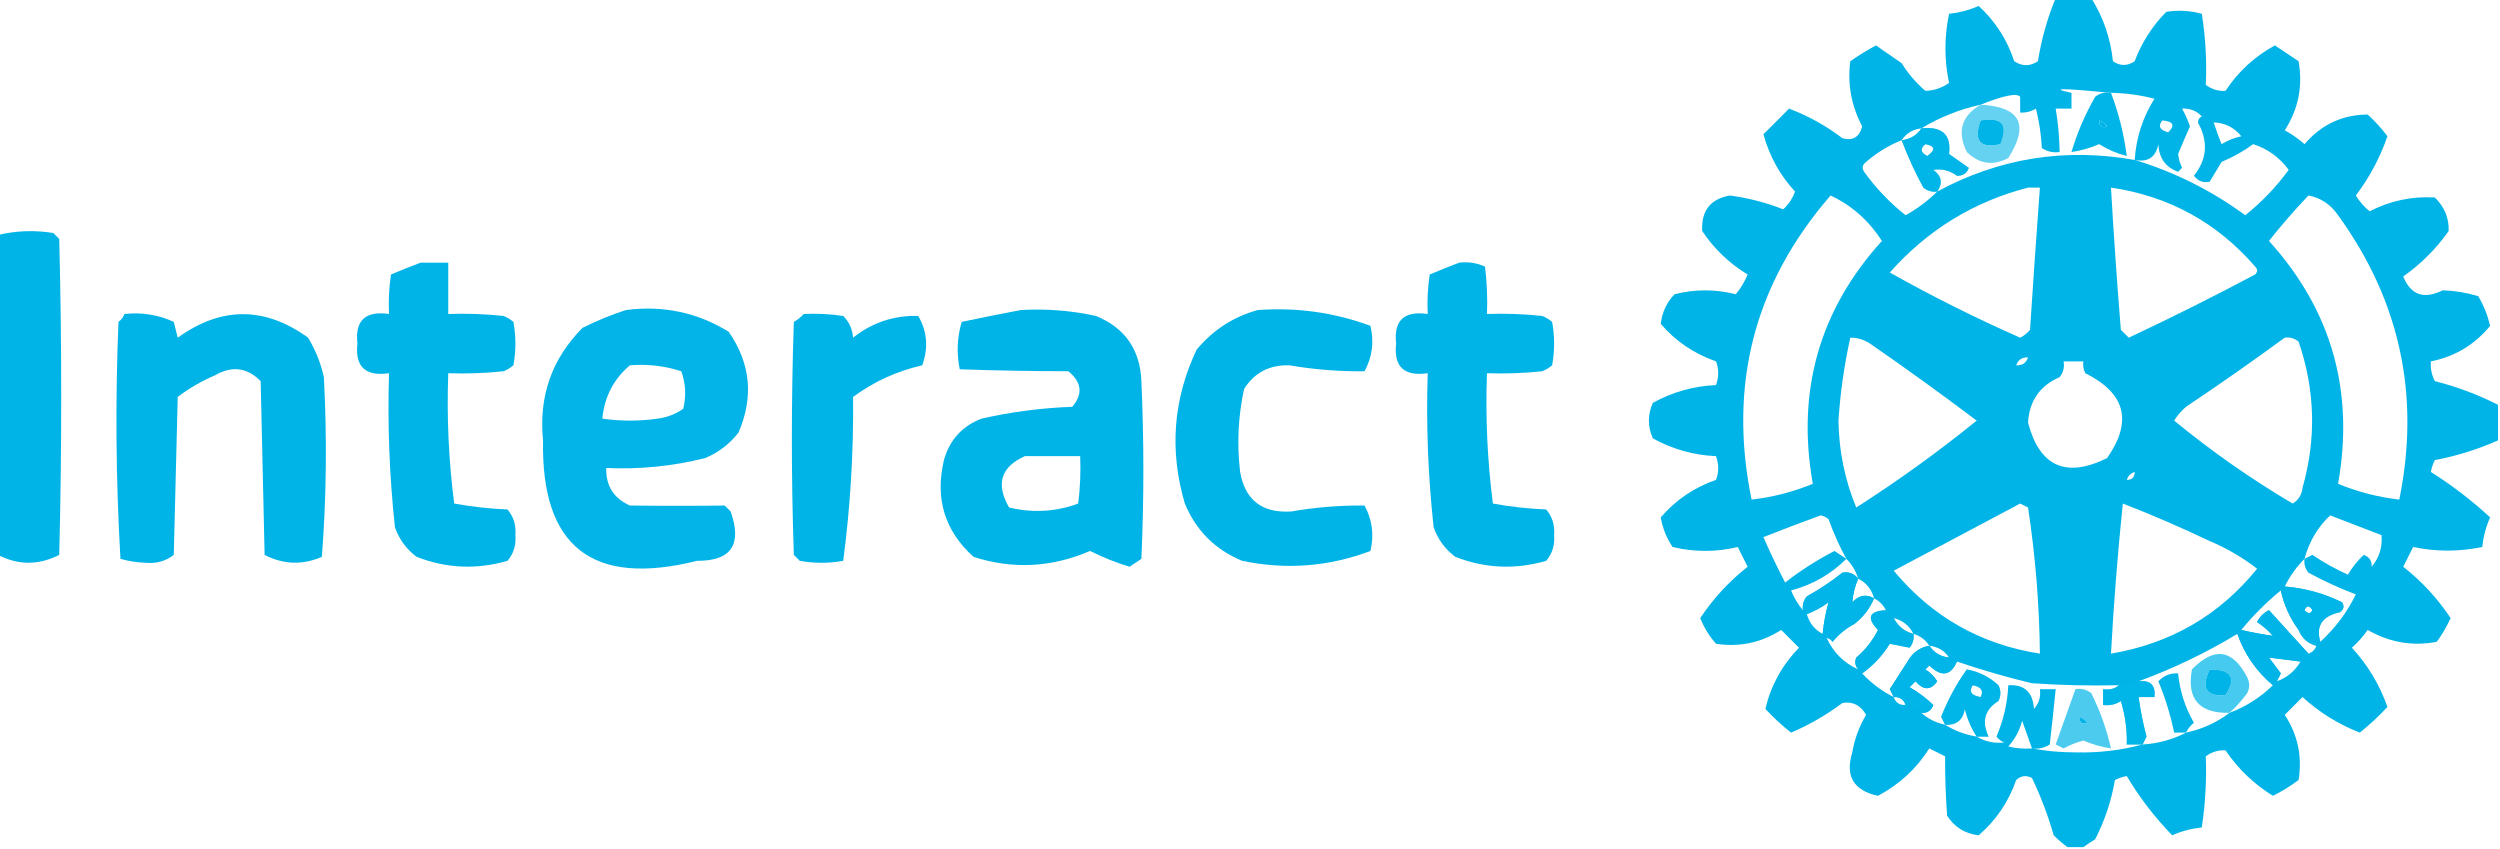
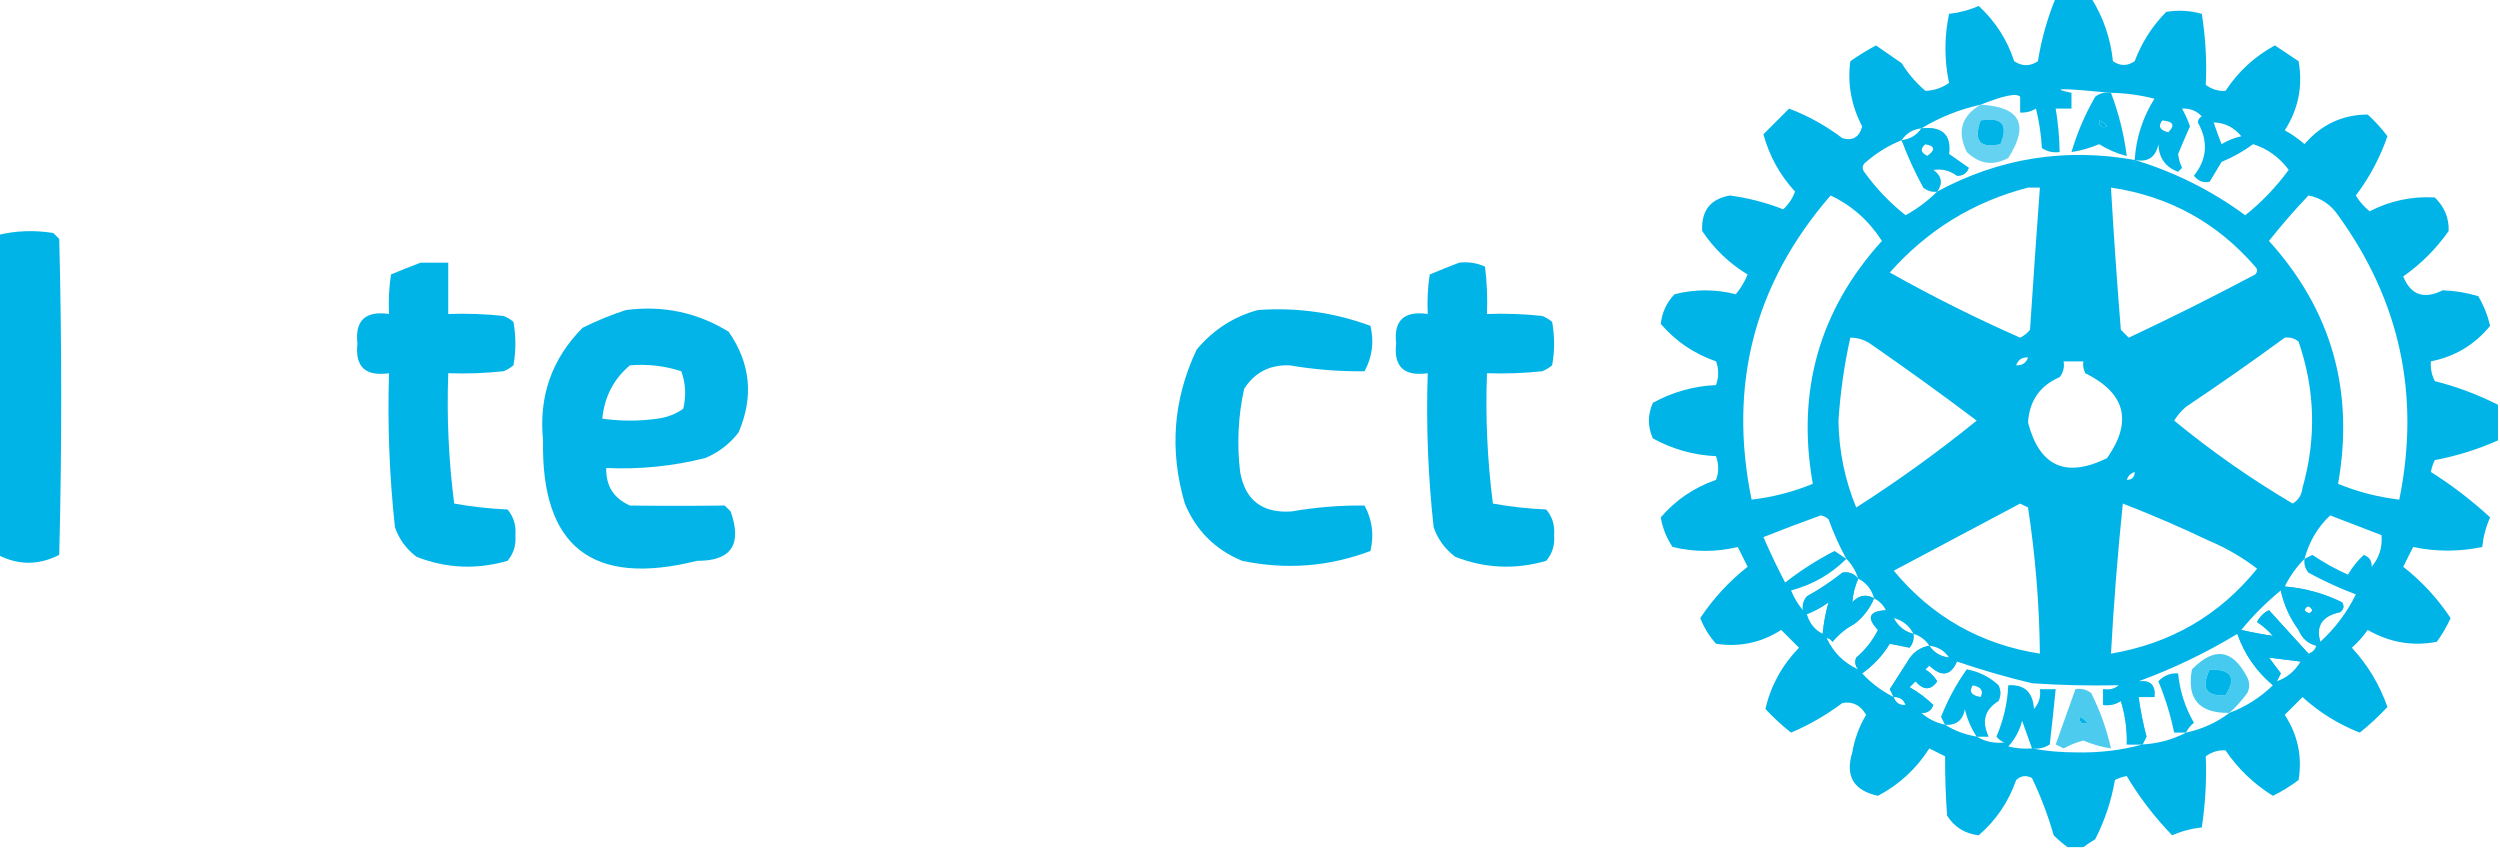
<svg xmlns="http://www.w3.org/2000/svg" version="1.1" width="633px" height="215px" style="shape-rendering:geometricPrecision; text-rendering:geometricPrecision; image-rendering:optimizeQuality; fill-rule:evenodd; clip-rule:evenodd">
  <g>
    <path style="opacity:1" fill="#01b4e7" d="M 520.5,-0.5 C 523.5,-0.5 526.5,-0.5 529.5,-0.5C 532.55,4.342 534.383,9.675 535,15.5C 536.814,16.76 538.647,16.76 540.5,15.5C 542.294,10.739 544.96,6.573 548.5,3C 551.531,2.505 554.531,2.671 557.5,3.5C 558.463,9.634 558.796,15.634 558.5,21.5C 560.078,22.64 561.744,23.14 563.5,23C 566.714,18.118 570.881,14.285 576,11.5C 578,12.833 580,14.167 582,15.5C 583.123,21.796 581.956,27.63 578.5,33C 580.305,33.972 581.972,35.139 583.5,36.5C 587.751,31.539 593.085,29.039 599.5,29C 601.351,30.684 603.018,32.517 604.5,34.5C 602.612,39.945 599.945,44.945 596.5,49.5C 597.439,51.053 598.606,52.387 600,53.5C 605.218,50.819 610.718,49.653 616.5,50C 618.95,52.389 620.117,55.222 620,58.5C 616.833,63 613,66.833 608.5,70C 610.406,74.714 613.74,75.881 618.5,73.5C 621.567,73.607 624.567,74.107 627.5,75C 628.877,77.333 629.877,79.833 630.5,82.5C 626.597,87.287 621.597,90.287 615.5,91.5C 615.357,93.262 615.691,94.929 616.5,96.5C 622.078,97.914 627.411,99.914 632.5,102.5C 632.5,105.5 632.5,108.5 632.5,111.5C 627.389,113.78 622.056,115.446 616.5,116.5C 616.013,117.446 615.68,118.446 615.5,119.5C 620.783,122.826 625.783,126.659 630.5,131C 629.446,133.382 628.779,135.882 628.5,138.5C 622.622,139.721 616.789,139.721 611,138.5C 610.167,140.167 609.333,141.833 608.5,143.5C 613.208,147.207 617.208,151.54 620.5,156.5C 619.533,158.63 618.366,160.63 617,162.5C 610.892,163.689 605.058,162.689 599.5,159.5C 598.352,161.149 597.019,162.649 595.5,164C 599.519,168.369 602.519,173.369 604.5,179C 602.317,181.35 599.984,183.517 597.5,185.5C 592.079,183.377 587.246,180.377 583,176.5C 581.5,178 580,179.5 578.5,181C 581.801,186.039 582.968,191.539 582,197.5C 579.966,199.032 577.799,200.365 575.5,201.5C 570.689,198.523 566.689,194.689 563.5,190C 561.744,189.86 560.078,190.36 558.5,191.5C 558.739,197.357 558.406,203.357 557.5,209.5C 554.882,209.779 552.382,210.446 550,211.5C 545.501,206.857 541.668,201.857 538.5,196.5C 537.446,196.68 536.446,197.013 535.5,197.5C 534.601,202.763 532.935,207.763 530.5,212.5C 529.398,213.176 528.398,213.842 527.5,214.5C 526.167,214.5 524.833,214.5 523.5,214.5C 522.312,213.636 521.145,212.636 520,211.5C 518.534,206.418 516.701,201.584 514.5,197C 513.056,196.219 511.723,196.386 510.5,197.5C 508.57,203.032 505.404,207.699 501,211.5C 497.495,211.085 494.828,209.419 493,206.5C 492.635,201.328 492.469,196.328 492.5,191.5C 491.167,190.833 489.833,190.167 488.5,189.5C 485.241,194.635 480.908,198.635 475.5,201.5C 469.315,200.158 467.149,196.492 469,190.5C 469.578,187.097 470.745,183.93 472.5,181C 471.094,178.551 469.094,177.551 466.5,178C 462.494,181.005 458.16,183.505 453.5,185.5C 451.183,183.684 449.016,181.684 447,179.5C 448.354,173.633 451.187,168.466 455.5,164C 454,162.5 452.5,161 451,159.5C 445.935,162.745 440.435,163.911 434.5,163C 432.791,161.084 431.457,158.918 430.5,156.5C 433.821,151.514 437.821,147.18 442.5,143.5C 441.667,141.833 440.833,140.167 440,138.5C 434.53,139.815 429.03,139.815 423.5,138.5C 421.974,136.249 420.974,133.749 420.5,131C 424.271,126.607 428.937,123.44 434.5,121.5C 435.231,119.599 435.231,117.599 434.5,115.5C 428.822,115.247 423.489,113.747 418.5,111C 417.167,108 417.167,105 418.5,102C 423.489,99.253 428.822,97.753 434.5,97.5C 435.231,95.401 435.231,93.401 434.5,91.5C 428.91,89.55 424.243,86.383 420.5,82C 420.852,79.034 422.019,76.534 424,74.5C 429.18,73.19 434.346,73.19 439.5,74.5C 440.752,72.999 441.752,71.332 442.5,69.5C 437.856,66.69 434.023,63.023 431,58.5C 430.715,53.382 433.049,50.382 438,49.5C 442.764,50.148 447.264,51.315 451.5,53C 452.872,51.758 453.872,50.258 454.5,48.5C 450.67,44.343 448.003,39.509 446.5,34C 448.645,31.855 450.812,29.688 453,27.5C 457.871,29.352 462.371,31.852 466.5,35C 469.125,35.724 470.792,34.724 471.5,32C 468.743,26.724 467.743,21.224 468.5,15.5C 470.583,14.041 472.75,12.708 475,11.5C 477.167,13 479.333,14.5 481.5,16C 483.126,18.628 485.126,20.961 487.5,23C 489.598,22.968 491.598,22.301 493.5,21C 492.279,15.211 492.279,9.378 493.5,3.5C 496.118,3.221 498.618,2.554 501,1.5C 505.214,5.382 508.214,10.048 510,15.5C 512,16.833 514,16.833 516,15.5C 516.883,9.964 518.383,4.63 520.5,-0.5 Z M 534.5,23.5 C 538.22,23.564 541.886,24.064 545.5,25C 542.543,29.706 540.876,34.873 540.5,40.5C 522.864,37.362 506.197,40.029 490.5,48.5C 491.968,46.389 491.635,44.556 489.5,43C 491.677,42.655 493.677,43.155 495.5,44.5C 497,44.547 498,43.88 498.5,42.5C 496.833,41.333 495.167,40.167 493.5,39C 494.106,34.111 491.773,31.944 486.5,32.5C 491.105,29.704 496.105,27.704 501.5,26.5C 507.338,24.171 510.672,23.505 511.5,24.5C 511.5,25.833 511.5,27.167 511.5,28.5C 512.93,28.579 514.264,28.246 515.5,27.5C 516.324,30.785 516.824,34.118 517,37.5C 518.356,38.38 519.856,38.714 521.5,38.5C 521.448,34.802 521.114,31.135 520.5,27.5C 521.833,27.5 523.167,27.5 524.5,27.5C 524.5,26.167 524.5,24.833 524.5,23.5C 518.703,22.291 522.037,22.291 534.5,23.5 Z M 552.5,27.5 C 554.553,27.402 556.22,28.069 557.5,29.5C 556.903,29.735 556.57,30.235 556.5,31C 559.179,35.793 558.846,40.293 555.5,44.5C 556.591,45.888 557.924,46.388 559.5,46C 560.5,44.333 561.5,42.667 562.5,41C 565.448,39.763 568.115,38.263 570.5,36.5C 574.147,37.667 577.147,39.834 579.5,43C 576.353,47.314 572.686,51.148 568.5,54.5C 559.9,48.2 550.567,43.533 540.5,40.5C 543.841,41.157 545.841,39.824 546.5,36.5C 546.644,40.012 548.31,42.346 551.5,43.5C 551.833,43.167 552.167,42.833 552.5,42.5C 551.978,41.393 551.645,40.226 551.5,39C 552.449,36.694 553.449,34.361 554.5,32C 553.956,30.415 553.289,28.915 552.5,27.5 Z M 531.5,30.5 C 532.289,30.783 532.956,31.283 533.5,32C 532.184,32.528 531.517,32.028 531.5,30.5 Z M 547.5,30.5 C 550.293,30.74 550.793,31.74 549,33.5C 546.842,32.95 546.342,31.95 547.5,30.5 Z M 567.5,34.5 C 565.742,34.877 564.075,35.544 562.5,36.5C 561.77,34.659 561.103,32.825 560.5,31C 563.336,31.085 565.669,32.251 567.5,34.5 Z M 501.5,30.5 C 506.895,29.555 508.561,31.555 506.5,36.5C 501.321,37.647 499.654,35.647 501.5,30.5 Z M 486.5,32.5 C 485.341,34.25 483.674,35.25 481.5,35.5C 482.659,33.75 484.326,32.75 486.5,32.5 Z M 481.5,35.5 C 483.021,39.559 484.854,43.559 487,47.5C 488.011,48.337 489.178,48.67 490.5,48.5C 488.159,50.829 485.492,52.829 482.5,54.5C 478.48,51.314 474.98,47.648 472,43.5C 471.383,42.551 471.549,41.718 472.5,41C 475.222,38.642 478.222,36.809 481.5,35.5 Z M 487.5,36.5 C 489.973,36.947 490.14,37.947 488,39.5C 486.272,38.648 486.105,37.648 487.5,36.5 Z M 513.5,47.5 C 514.5,47.5 515.5,47.5 516.5,47.5C 515.62,59.491 514.786,71.491 514,83.5C 513.311,84.357 512.478,85.023 511.5,85.5C 500.221,80.527 489.221,75.027 478.5,69C 488.033,58.239 499.7,51.072 513.5,47.5 Z M 534.5,47.5 C 549.151,49.655 561.318,56.322 571,67.5C 571.667,68.167 571.667,68.833 571,69.5C 560.457,75.105 549.791,80.438 539,85.5C 538.333,84.833 537.667,84.167 537,83.5C 536.024,71.505 535.191,59.505 534.5,47.5 Z M 463.5,49.5 C 468.851,52.008 473.185,55.842 476.5,61C 460.664,78.494 454.83,98.994 459,122.5C 454.023,124.548 448.856,125.881 443.5,126.5C 437.535,97.419 444.202,71.753 463.5,49.5 Z M 584.5,49.5 C 587.614,50.091 590.114,51.758 592,54.5C 607.701,76.165 612.867,100.165 607.5,126.5C 602.144,125.881 596.977,124.548 592,122.5C 596.171,98.997 590.337,78.497 574.5,61C 577.669,56.999 581.003,53.166 584.5,49.5 Z M 468.5,85.5 C 470.308,85.491 471.975,85.991 473.5,87C 482.663,93.338 491.663,99.838 500.5,106.5C 490.776,114.382 480.609,121.716 470,128.5C 467.112,121.518 465.612,114.184 465.5,106.5C 465.96,99.411 466.96,92.411 468.5,85.5 Z M 578.5,85.5 C 579.822,85.33 580.989,85.663 582,86.5C 586.202,98.726 586.536,111.059 583,123.5C 582.804,125.286 581.971,126.619 580.5,127.5C 569.924,121.246 559.924,114.246 550.5,106.5C 551.313,105.186 552.313,104.019 553.5,103C 562.013,97.304 570.346,91.47 578.5,85.5 Z M 513.5,90.5 C 513.027,91.906 512.027,92.573 510.5,92.5C 510.973,91.094 511.973,90.427 513.5,90.5 Z M 522.5,91.5 C 524.167,91.5 525.833,91.5 527.5,91.5C 527.351,92.552 527.517,93.552 528,94.5C 538.197,99.561 540.03,106.727 533.5,116C 523.083,121.123 516.417,118.123 513.5,107C 513.832,101.492 516.498,97.659 521.5,95.5C 522.429,94.311 522.762,92.978 522.5,91.5 Z M 540.5,119.5 C 540.5,120.833 539.833,121.5 538.5,121.5C 538.833,120.5 539.5,119.833 540.5,119.5 Z M 511.5,127.5 C 512.15,127.804 512.817,128.137 513.5,128.5C 515.366,140.759 516.366,153.092 516.5,165.5C 501.498,163.156 489.164,156.156 479.5,144.5C 490.131,138.85 500.797,133.184 511.5,127.5 Z M 537.5,127.5 C 544.918,130.373 552.251,133.54 559.5,137C 563.857,138.841 567.857,141.174 571.5,144C 561.967,155.773 549.634,162.94 534.5,165.5C 535.196,152.786 536.196,140.12 537.5,127.5 Z M 467.5,141.5 C 466.518,140.859 465.518,140.193 464.5,139.5C 460.033,141.81 455.866,144.476 452,147.5C 450.022,143.712 448.189,139.879 446.5,136C 451.296,134.092 456.129,132.258 461,130.5C 461.772,130.645 462.439,130.978 463,131.5C 464.254,135.004 465.754,138.337 467.5,141.5 Z M 600.5,143.5 C 600.585,142.005 599.919,141.005 598.5,140.5C 596.937,141.945 595.604,143.611 594.5,145.5C 591.339,144.087 588.339,142.42 585.5,140.5C 584.817,140.863 584.15,141.196 583.5,141.5C 584.673,137.14 586.839,133.474 590,130.5C 594.35,132.171 598.683,133.838 603,135.5C 603.264,138.539 602.431,141.206 600.5,143.5 Z M 467.5,141.5 C 468.89,142.899 469.89,144.566 470.5,146.5C 469.399,145.2 468.066,144.7 466.5,145C 463.672,147.248 460.672,149.248 457.5,151C 456.663,152.011 456.33,153.178 456.5,154.5C 455.263,153.035 454.263,151.368 453.5,149.5C 458.917,148.069 463.584,145.402 467.5,141.5 Z M 583.5,141.5 C 583.33,142.822 583.663,143.989 584.5,145C 588.441,147.146 592.441,148.979 596.5,150.5C 594.262,155.071 591.262,159.071 587.5,162.5C 586.31,158.465 587.977,155.965 592.5,155C 593.451,154.282 593.617,153.449 593,152.5C 588.42,150.251 583.586,148.918 578.5,148.5C 579.811,145.865 581.478,143.531 583.5,141.5 Z M 470.5,146.5 C 472.587,147.585 473.92,149.251 474.5,151.5C 472.533,150.368 470.7,150.701 469,152.5C 469.15,150.494 469.65,148.494 470.5,146.5 Z M 577.5,149.5 C 578.28,153.127 579.78,156.46 582,159.5C 582.876,161.635 584.376,162.969 586.5,163.5C 586.167,164.5 585.5,165.167 584.5,165.5C 581.189,161.853 577.855,158.187 574.5,154.5C 573.167,155.167 572.167,156.167 571.5,157.5C 572.981,158.48 574.315,159.647 575.5,161C 572.888,160.641 570.221,160.141 567.5,159.5C 570.5,155.833 573.833,152.5 577.5,149.5 Z M 474.5,151.5 C 475.833,152.167 476.833,153.167 477.5,154.5C 473.211,154.744 472.544,156.411 475.5,159.5C 474.149,162.196 472.316,164.53 470,166.5C 469.53,167.577 469.697,168.577 470.5,169.5C 466.833,167.833 464.167,165.167 462.5,161.5C 463.117,161.611 463.617,161.944 464,162.5C 465.543,160.622 467.376,159.122 469.5,158C 471.79,156.223 473.457,154.056 474.5,151.5 Z M 461.5,160.5 C 459.457,159.421 458.124,157.754 457.5,155.5C 459.426,154.758 461.259,153.758 463,152.5C 462.27,155.021 461.77,157.687 461.5,160.5 Z M 583.5,154.5 C 584.077,153.227 584.743,153.227 585.5,154.5C 585.03,155.463 584.363,155.463 583.5,154.5 Z M 479.5,156.5 C 481.749,157.08 483.415,158.413 484.5,160.5C 482.251,159.92 480.585,158.587 479.5,156.5 Z M 484.5,160.5 C 486.23,161.026 487.564,162.026 488.5,163.5C 486.09,163.921 484.257,165.254 483,167.5C 481.5,169.833 480,172.167 478.5,174.5C 478.863,175.183 479.196,175.85 479.5,176.5C 476.467,174.984 473.8,172.984 471.5,170.5C 474.334,168.498 476.667,165.998 478.5,163C 480.167,163.333 481.833,163.667 483.5,164C 484.337,162.989 484.67,161.822 484.5,160.5 Z M 566.5,160.5 C 568.297,165.636 571.297,169.97 575.5,173.5C 572.35,176.579 568.683,178.913 564.5,180.5C 561.26,182.951 557.593,184.618 553.5,185.5C 550.146,187.258 546.479,188.258 542.5,188.5C 542.804,187.85 543.137,187.183 543.5,186.5C 542.618,183.209 541.952,179.876 541.5,176.5C 542.833,176.5 544.167,176.5 545.5,176.5C 545.833,173.5 544.5,172.167 541.5,172.5C 550.191,169.322 558.524,165.322 566.5,160.5 Z M 488.5,163.5 C 490.674,163.75 492.341,164.75 493.5,166.5C 491.326,166.25 489.659,165.25 488.5,163.5 Z M 574.5,166.5 C 577.167,166.833 579.833,167.167 582.5,167.5C 581.089,169.914 579.089,171.581 576.5,172.5C 576.804,171.85 577.137,171.183 577.5,170.5C 576.476,169.148 575.476,167.815 574.5,166.5 Z M 495.5,167.5 C 501.721,169.628 508.054,171.461 514.5,173C 521.826,173.5 529.159,173.666 536.5,173.5C 535.432,174.434 534.099,174.768 532.5,174.5C 532.5,175.833 532.5,177.167 532.5,178.5C 534.144,178.714 535.644,178.38 537,177.5C 538.108,181.086 538.608,184.753 538.5,188.5C 539.833,188.5 541.167,188.5 542.5,188.5C 537.075,189.984 531.409,190.651 525.5,190.5C 521.651,190.499 517.984,190.165 514.5,189.5C 516.144,189.714 517.644,189.38 519,188.5C 519.538,183.829 520.038,179.162 520.5,174.5C 519.167,174.5 517.833,174.5 516.5,174.5C 516.769,176.429 516.269,178.095 515,179.5C 514.744,175.26 512.578,173.26 508.5,173.5C 508.29,178.009 507.29,182.342 505.5,186.5C 506.025,187.192 506.692,187.692 507.5,188C 504.942,188.275 502.608,187.775 500.5,186.5C 501.5,186.5 502.5,186.5 503.5,186.5C 501.689,182.634 502.522,179.634 506,177.5C 506.667,176.167 506.667,174.833 506,173.5C 503.737,171.409 501.07,170.076 498,169.5C 495.375,173.17 493.208,177.17 491.5,181.5C 491.863,182.183 492.196,182.85 492.5,183.5C 490.181,183.008 488.181,182.008 486.5,180.5C 487.995,180.585 488.995,179.919 489.5,178.5C 487.717,176.768 485.717,175.268 483.5,174C 484,173.5 484.5,173 485,172.5C 487.048,174.836 488.882,174.836 490.5,172.5C 489.737,171.281 488.737,170.281 487.5,169.5C 487.833,169.167 488.167,168.833 488.5,168.5C 491.565,171.473 493.898,171.14 495.5,167.5 Z M 559.5,169.5 C 565.016,169.473 566.349,171.64 563.5,176C 558.57,176.427 557.237,174.26 559.5,169.5 Z M 499.5,173.5 C 501.645,173.917 502.312,174.917 501.5,176.5C 499.129,176.108 498.462,175.108 499.5,173.5 Z M 479.5,176.5 C 481.027,176.427 482.027,177.094 482.5,178.5C 480.973,178.573 479.973,177.906 479.5,176.5 Z M 500.5,186.5 C 497.557,186.02 494.89,185.02 492.5,183.5C 495.329,183.675 496.996,182.342 497.5,179.5C 498.135,182.099 499.135,184.432 500.5,186.5 Z M 526.5,181.5 C 527.289,181.783 527.956,182.283 528.5,183C 527.184,183.528 526.517,183.028 526.5,181.5 Z M 514.5,189.5 C 512.473,189.662 510.473,189.495 508.5,189C 510.179,187.174 511.346,185.008 512,182.5C 512.847,184.854 513.68,187.188 514.5,189.5 Z" />
  </g>
  <g>
    <path style="opacity:1" fill="#01b5e8" d="M 534.5,23.5 C 536.458,28.664 537.791,33.997 538.5,39.5C 536.014,38.871 533.681,37.871 531.5,36.5C 529.223,37.478 526.89,38.145 524.5,38.5C 525.931,33.633 527.931,28.967 530.5,24.5C 531.689,23.571 533.022,23.238 534.5,23.5 Z M 531.5,30.5 C 531.517,32.028 532.184,32.528 533.5,32C 532.956,31.283 532.289,30.783 531.5,30.5 Z" />
  </g>
  <g>
    <path style="opacity:0.598" fill="#01b5e9" d="M 501.5,26.5 C 511.563,27.054 513.897,31.554 508.5,40C 504.685,42.069 501.185,41.569 498,38.5C 495.458,33.361 496.624,29.361 501.5,26.5 Z M 501.5,30.5 C 499.654,35.647 501.321,37.647 506.5,36.5C 508.561,31.555 506.895,29.555 501.5,30.5 Z" />
  </g>
  <g>
    <path style="opacity:0.6" fill="#01b6e9" d="M 486.5,32.5 C 491.773,31.944 494.106,34.111 493.5,39C 495.167,40.167 496.833,41.333 498.5,42.5C 498,43.88 497,44.547 495.5,44.5C 493.677,43.155 491.677,42.655 489.5,43C 491.635,44.556 491.968,46.389 490.5,48.5C 489.178,48.67 488.011,48.337 487,47.5C 484.854,43.559 483.021,39.559 481.5,35.5C 483.674,35.25 485.341,34.25 486.5,32.5 Z M 487.5,36.5 C 486.105,37.648 486.272,38.648 488,39.5C 490.14,37.947 489.973,36.947 487.5,36.5 Z" />
  </g>
  <g>
    <path style="opacity:1" fill="#00b4e8" d="M -0.5,140.5 C -0.5,113.5 -0.5,86.5 -0.5,59.5C 4.081,58.393 8.748,58.227 13.5,59C 14,59.5 14.5,60 15,60.5C 15.667,87.167 15.667,113.833 15,140.5C 9.77,143.147 4.603,143.147 -0.5,140.5 Z" />
  </g>
  <g>
    <path style="opacity:1" fill="#01b4e7" d="M 106.5,66.5 C 108.833,66.5 111.167,66.5 113.5,66.5C 113.5,70.833 113.5,75.167 113.5,79.5C 118.179,79.334 122.845,79.501 127.5,80C 128.416,80.374 129.25,80.874 130,81.5C 130.667,85.167 130.667,88.833 130,92.5C 129.25,93.126 128.416,93.626 127.5,94C 122.845,94.499 118.179,94.666 113.5,94.5C 113.094,105.564 113.594,116.564 115,127.5C 119.414,128.303 123.914,128.803 128.5,129C 130.045,130.822 130.712,132.989 130.5,135.5C 130.712,138.011 130.045,140.178 128.5,142C 120.691,144.265 113.024,143.931 105.5,141C 102.894,139.062 101.061,136.562 100,133.5C 98.599,120.552 98.099,107.552 98.5,94.5C 92.512,95.361 89.845,92.861 90.5,87C 89.845,81.139 92.512,78.639 98.5,79.5C 98.335,76.15 98.502,72.817 99,69.5C 101.567,68.413 104.067,67.413 106.5,66.5 Z" />
  </g>
  <g>
    <path style="opacity:1" fill="#01b4e7" d="M 369.5,66.5 C 371.792,66.244 373.959,66.577 376,67.5C 376.499,71.486 376.666,75.486 376.5,79.5C 381.179,79.334 385.845,79.501 390.5,80C 391.416,80.374 392.25,80.874 393,81.5C 393.667,85.167 393.667,88.833 393,92.5C 392.25,93.126 391.416,93.626 390.5,94C 385.845,94.499 381.179,94.666 376.5,94.5C 376.094,105.564 376.594,116.564 378,127.5C 382.414,128.303 386.914,128.803 391.5,129C 393.045,130.822 393.712,132.989 393.5,135.5C 393.712,138.011 393.045,140.178 391.5,142C 383.691,144.265 376.024,143.931 368.5,141C 365.894,139.062 364.061,136.562 363,133.5C 361.578,120.561 361.078,107.561 361.5,94.5C 355.512,95.361 352.845,92.861 353.5,87C 352.845,81.139 355.512,78.639 361.5,79.5C 361.335,76.15 361.502,72.817 362,69.5C 364.567,68.413 367.067,67.413 369.5,66.5 Z" />
  </g>
  <g>
    <path style="opacity:0.996" fill="#01b4e7" d="M 158.5,78.5 C 167.896,77.28 176.562,79.113 184.5,84C 190.049,91.987 190.882,100.487 187,109.5C 184.736,112.433 181.902,114.6 178.5,116C 170.294,118.047 161.961,118.881 153.5,118.5C 153.392,123.021 155.392,126.188 159.5,128C 167.504,128.102 175.504,128.102 183.5,128C 184,128.5 184.5,129 185,129.5C 187.967,137.892 185.134,142.059 176.5,142C 149.988,148.628 136.988,138.461 137.5,111.5C 136.378,100.363 139.711,90.863 147.5,83C 151.157,81.178 154.824,79.678 158.5,78.5 Z M 159.5,92.5 C 163.967,92.133 168.3,92.633 172.5,94C 173.617,97.073 173.784,100.24 173,103.5C 171.055,104.863 168.888,105.697 166.5,106C 161.833,106.667 157.167,106.667 152.5,106C 153.055,100.447 155.389,95.947 159.5,92.5 Z" />
  </g>
  <g>
-     <path style="opacity:1" fill="#01b4e7" d="M 258.5,78.5 C 264.925,78.13 271.258,78.63 277.5,80C 284.851,83.022 288.684,88.522 289,96.5C 289.667,111.5 289.667,126.5 289,141.5C 288,142.167 287,142.833 286,143.5C 282.579,142.459 279.246,141.125 276,139.5C 266.27,143.697 256.437,144.197 246.5,141C 239.197,134.418 236.697,126.251 239,116.5C 240.433,111.402 243.6,107.902 248.5,106C 256.068,104.286 263.735,103.286 271.5,103C 274.241,99.758 273.908,96.758 270.5,94C 261.255,93.99 252.089,93.823 243,93.5C 242.173,89.459 242.34,85.459 243.5,81.5C 248.611,80.412 253.611,79.412 258.5,78.5 Z M 259.5,115.5 C 264.167,115.5 268.833,115.5 273.5,115.5C 273.666,119.514 273.499,123.514 273,127.5C 267.304,129.591 261.471,129.925 255.5,128.5C 252.081,122.542 253.414,118.209 259.5,115.5 Z" />
-   </g>
+     </g>
  <g>
    <path style="opacity:1" fill="#01b4e7" d="M 318.5,78.5 C 328.348,77.786 337.848,79.119 347,82.5C 347.956,86.572 347.456,90.405 345.5,94C 339.149,94.082 332.816,93.582 326.5,92.5C 321.444,92.34 317.611,94.34 315,98.5C 313.494,105.433 313.161,112.433 314,119.5C 315.259,126.647 319.592,129.98 327,129.5C 333.15,128.429 339.316,127.929 345.5,128C 347.456,131.595 347.956,135.428 347,139.5C 336.451,143.491 325.617,144.324 314.5,142C 307.667,139.167 302.833,134.333 300,127.5C 296.044,114.068 297.044,101.068 303,88.5C 307.205,83.492 312.372,80.159 318.5,78.5 Z" />
  </g>
  <g>
-     <path style="opacity:1" fill="#01b4e7" d="M 31.5,79.5 C 35.911,79.021 40.078,79.688 44,81.5C 44.333,82.833 44.667,84.167 45,85.5C 56.023,77.564 67.023,77.564 78,85.5C 79.893,88.618 81.226,91.951 82,95.5C 82.824,110.741 82.657,125.908 81.5,141C 76.558,143.121 71.725,142.954 67,140.5C 66.667,125.833 66.333,111.167 66,96.5C 62.585,93.052 58.751,92.552 54.5,95C 51.088,96.454 47.921,98.288 45,100.5C 44.667,113.833 44.333,127.167 44,140.5C 42.004,142.059 39.671,142.726 37,142.5C 34.775,142.435 32.608,142.102 30.5,141.5C 29.334,121.508 29.167,101.508 30,81.5C 30.717,80.956 31.217,80.289 31.5,79.5 Z" />
-   </g>
+     </g>
  <g>
-     <path style="opacity:1" fill="#01b4e7" d="M 203.5,79.5 C 206.85,79.335 210.183,79.502 213.5,80C 215.004,81.491 215.837,83.324 216,85.5C 220.862,81.657 226.362,79.824 232.5,80C 234.774,83.918 235.107,88.085 233.5,92.5C 227.118,93.941 221.284,96.608 216,100.5C 216.141,114.575 215.307,128.408 213.5,142C 209.833,142.667 206.167,142.667 202.5,142C 202,141.5 201.5,141 201,140.5C 200.333,120.833 200.333,101.167 201,81.5C 201.995,80.934 202.828,80.267 203.5,79.5 Z" />
-   </g>
+     </g>
  <g>
    <path style="opacity:0.9" fill="#01b5e8" d="M 578.5,148.5 C 583.586,148.918 588.42,150.251 593,152.5C 593.617,153.449 593.451,154.282 592.5,155C 587.977,155.965 586.31,158.465 587.5,162.5C 586.833,162.5 586.5,162.833 586.5,163.5C 584.376,162.969 582.876,161.635 582,159.5C 579.78,156.46 578.28,153.127 577.5,149.5C 578.167,149.5 578.5,149.167 578.5,148.5 Z M 583.5,154.5 C 584.363,155.463 585.03,155.463 585.5,154.5C 584.743,153.227 584.077,153.227 583.5,154.5 Z" />
  </g>
  <g>
    <path style="opacity:1" fill="#01b5e8" d="M 470.5,146.5 C 469.65,148.494 469.15,150.494 469,152.5C 470.7,150.701 472.533,150.368 474.5,151.5C 473.457,154.056 471.79,156.223 469.5,158C 467.376,159.122 465.543,160.622 464,162.5C 463.617,161.944 463.117,161.611 462.5,161.5C 462.5,160.833 462.167,160.5 461.5,160.5C 461.77,157.687 462.27,155.021 463,152.5C 461.259,153.758 459.426,154.758 457.5,155.5C 457.5,154.833 457.167,154.5 456.5,154.5C 456.33,153.178 456.663,152.011 457.5,151C 460.672,149.248 463.672,147.248 466.5,145C 468.066,144.7 469.399,145.2 470.5,146.5 Z" />
  </g>
  <g>
    <path style="opacity:0.651" fill="#01b4e7" d="M 477.5,154.5 C 477.5,155.167 477.833,155.5 478.5,155.5C 478.5,156.167 478.833,156.5 479.5,156.5C 480.585,158.587 482.251,159.92 484.5,160.5C 484.67,161.822 484.337,162.989 483.5,164C 481.833,163.667 480.167,163.333 478.5,163C 476.667,165.998 474.334,168.498 471.5,170.5C 471.5,169.833 471.167,169.5 470.5,169.5C 469.697,168.577 469.53,167.577 470,166.5C 472.316,164.53 474.149,162.196 475.5,159.5C 472.544,156.411 473.211,154.744 477.5,154.5 Z" />
  </g>
  <g>
    <path style="opacity:0.99" fill="#00b5e8" d="M 584.5,165.5 C 583.833,165.5 583.5,165.833 583.5,166.5C 582.833,166.5 582.5,166.833 582.5,167.5C 579.833,167.167 577.167,166.833 574.5,166.5C 575.476,167.815 576.476,169.148 577.5,170.5C 577.137,171.183 576.804,171.85 576.5,172.5C 575.833,172.5 575.5,172.833 575.5,173.5C 571.297,169.97 568.297,165.636 566.5,160.5C 567.167,160.5 567.5,160.167 567.5,159.5C 570.221,160.141 572.888,160.641 575.5,161C 574.315,159.647 572.981,158.48 571.5,157.5C 572.167,156.167 573.167,155.167 574.5,154.5C 577.855,158.187 581.189,161.853 584.5,165.5 Z" />
  </g>
  <g>
    <path style="opacity:1" fill="#01b5e9" d="M 488.5,163.5 C 489.659,165.25 491.326,166.25 493.5,166.5C 493.842,167.338 494.508,167.672 495.5,167.5C 493.898,171.14 491.565,171.473 488.5,168.5C 488.167,168.833 487.833,169.167 487.5,169.5C 488.737,170.281 489.737,171.281 490.5,172.5C 488.882,174.836 487.048,174.836 485,172.5C 484.5,173 484,173.5 483.5,174C 485.717,175.268 487.717,176.768 489.5,178.5C 488.995,179.919 487.995,180.585 486.5,180.5C 486.158,179.662 485.492,179.328 484.5,179.5C 484.158,178.662 483.492,178.328 482.5,178.5C 482.027,177.094 481.027,176.427 479.5,176.5C 479.196,175.85 478.863,175.183 478.5,174.5C 480,172.167 481.5,169.833 483,167.5C 484.257,165.254 486.09,163.921 488.5,163.5 Z" />
  </g>
  <g>
    <path style="opacity:0.723" fill="#01b6e9" d="M 564.5,180.5 C 556.799,180.638 553.633,176.971 555,169.5C 560.641,163.696 565.308,164.363 569,171.5C 569.667,172.833 569.667,174.167 569,175.5C 567.634,177.362 566.134,179.028 564.5,180.5 Z M 559.5,169.5 C 557.237,174.26 558.57,176.427 563.5,176C 566.349,171.64 565.016,169.473 559.5,169.5 Z" />
  </g>
  <g>
    <path style="opacity:0.514" fill="#01b5e8" d="M 500.5,186.5 C 499.135,184.432 498.135,182.099 497.5,179.5C 496.996,182.342 495.329,183.675 492.5,183.5C 492.196,182.85 491.863,182.183 491.5,181.5C 493.208,177.17 495.375,173.17 498,169.5C 501.07,170.076 503.737,171.409 506,173.5C 506.667,174.833 506.667,176.167 506,177.5C 502.522,179.634 501.689,182.634 503.5,186.5C 502.5,186.5 501.5,186.5 500.5,186.5 Z M 499.5,173.5 C 498.462,175.108 499.129,176.108 501.5,176.5C 502.312,174.917 501.645,173.917 499.5,173.5 Z" />
  </g>
  <g>
    <path style="opacity:0.696" fill="#01b5e9" d="M 525.5,174.5 C 526.978,174.238 528.311,174.571 529.5,175.5C 531.745,179.983 533.411,184.65 534.5,189.5C 532.11,189.145 529.777,188.478 527.5,187.5C 525.754,187.971 524.087,188.638 522.5,189.5C 521.833,189.167 521.167,188.833 520.5,188.5C 522.175,183.805 523.842,179.138 525.5,174.5 Z M 526.5,181.5 C 526.517,183.028 527.184,183.528 528.5,183C 527.956,182.283 527.289,181.783 526.5,181.5 Z" />
  </g>
  <g>
    <path style="opacity:0.75" fill="#01b6e9" d="M 541.5,172.5 C 544.5,172.167 545.833,173.5 545.5,176.5C 544.167,176.5 542.833,176.5 541.5,176.5C 541.952,179.876 542.618,183.209 543.5,186.5C 543.137,187.183 542.804,187.85 542.5,188.5C 541.167,188.5 539.833,188.5 538.5,188.5C 538.608,184.753 538.108,181.086 537,177.5C 535.644,178.38 534.144,178.714 532.5,178.5C 532.5,177.167 532.5,175.833 532.5,174.5C 534.099,174.768 535.432,174.434 536.5,173.5C 538.415,173.784 540.081,173.451 541.5,172.5 Z" />
  </g>
  <g>
    <path style="opacity:1" fill="#01b5e8" d="M 553.5,185.5 C 552.5,185.5 551.5,185.5 550.5,185.5C 549.582,181.076 548.248,176.742 546.5,172.5C 547.85,171.05 549.516,170.383 551.5,170.5C 551.93,174.958 553.264,179.124 555.5,183C 554.619,183.708 553.953,184.542 553.5,185.5 Z" />
  </g>
</svg>